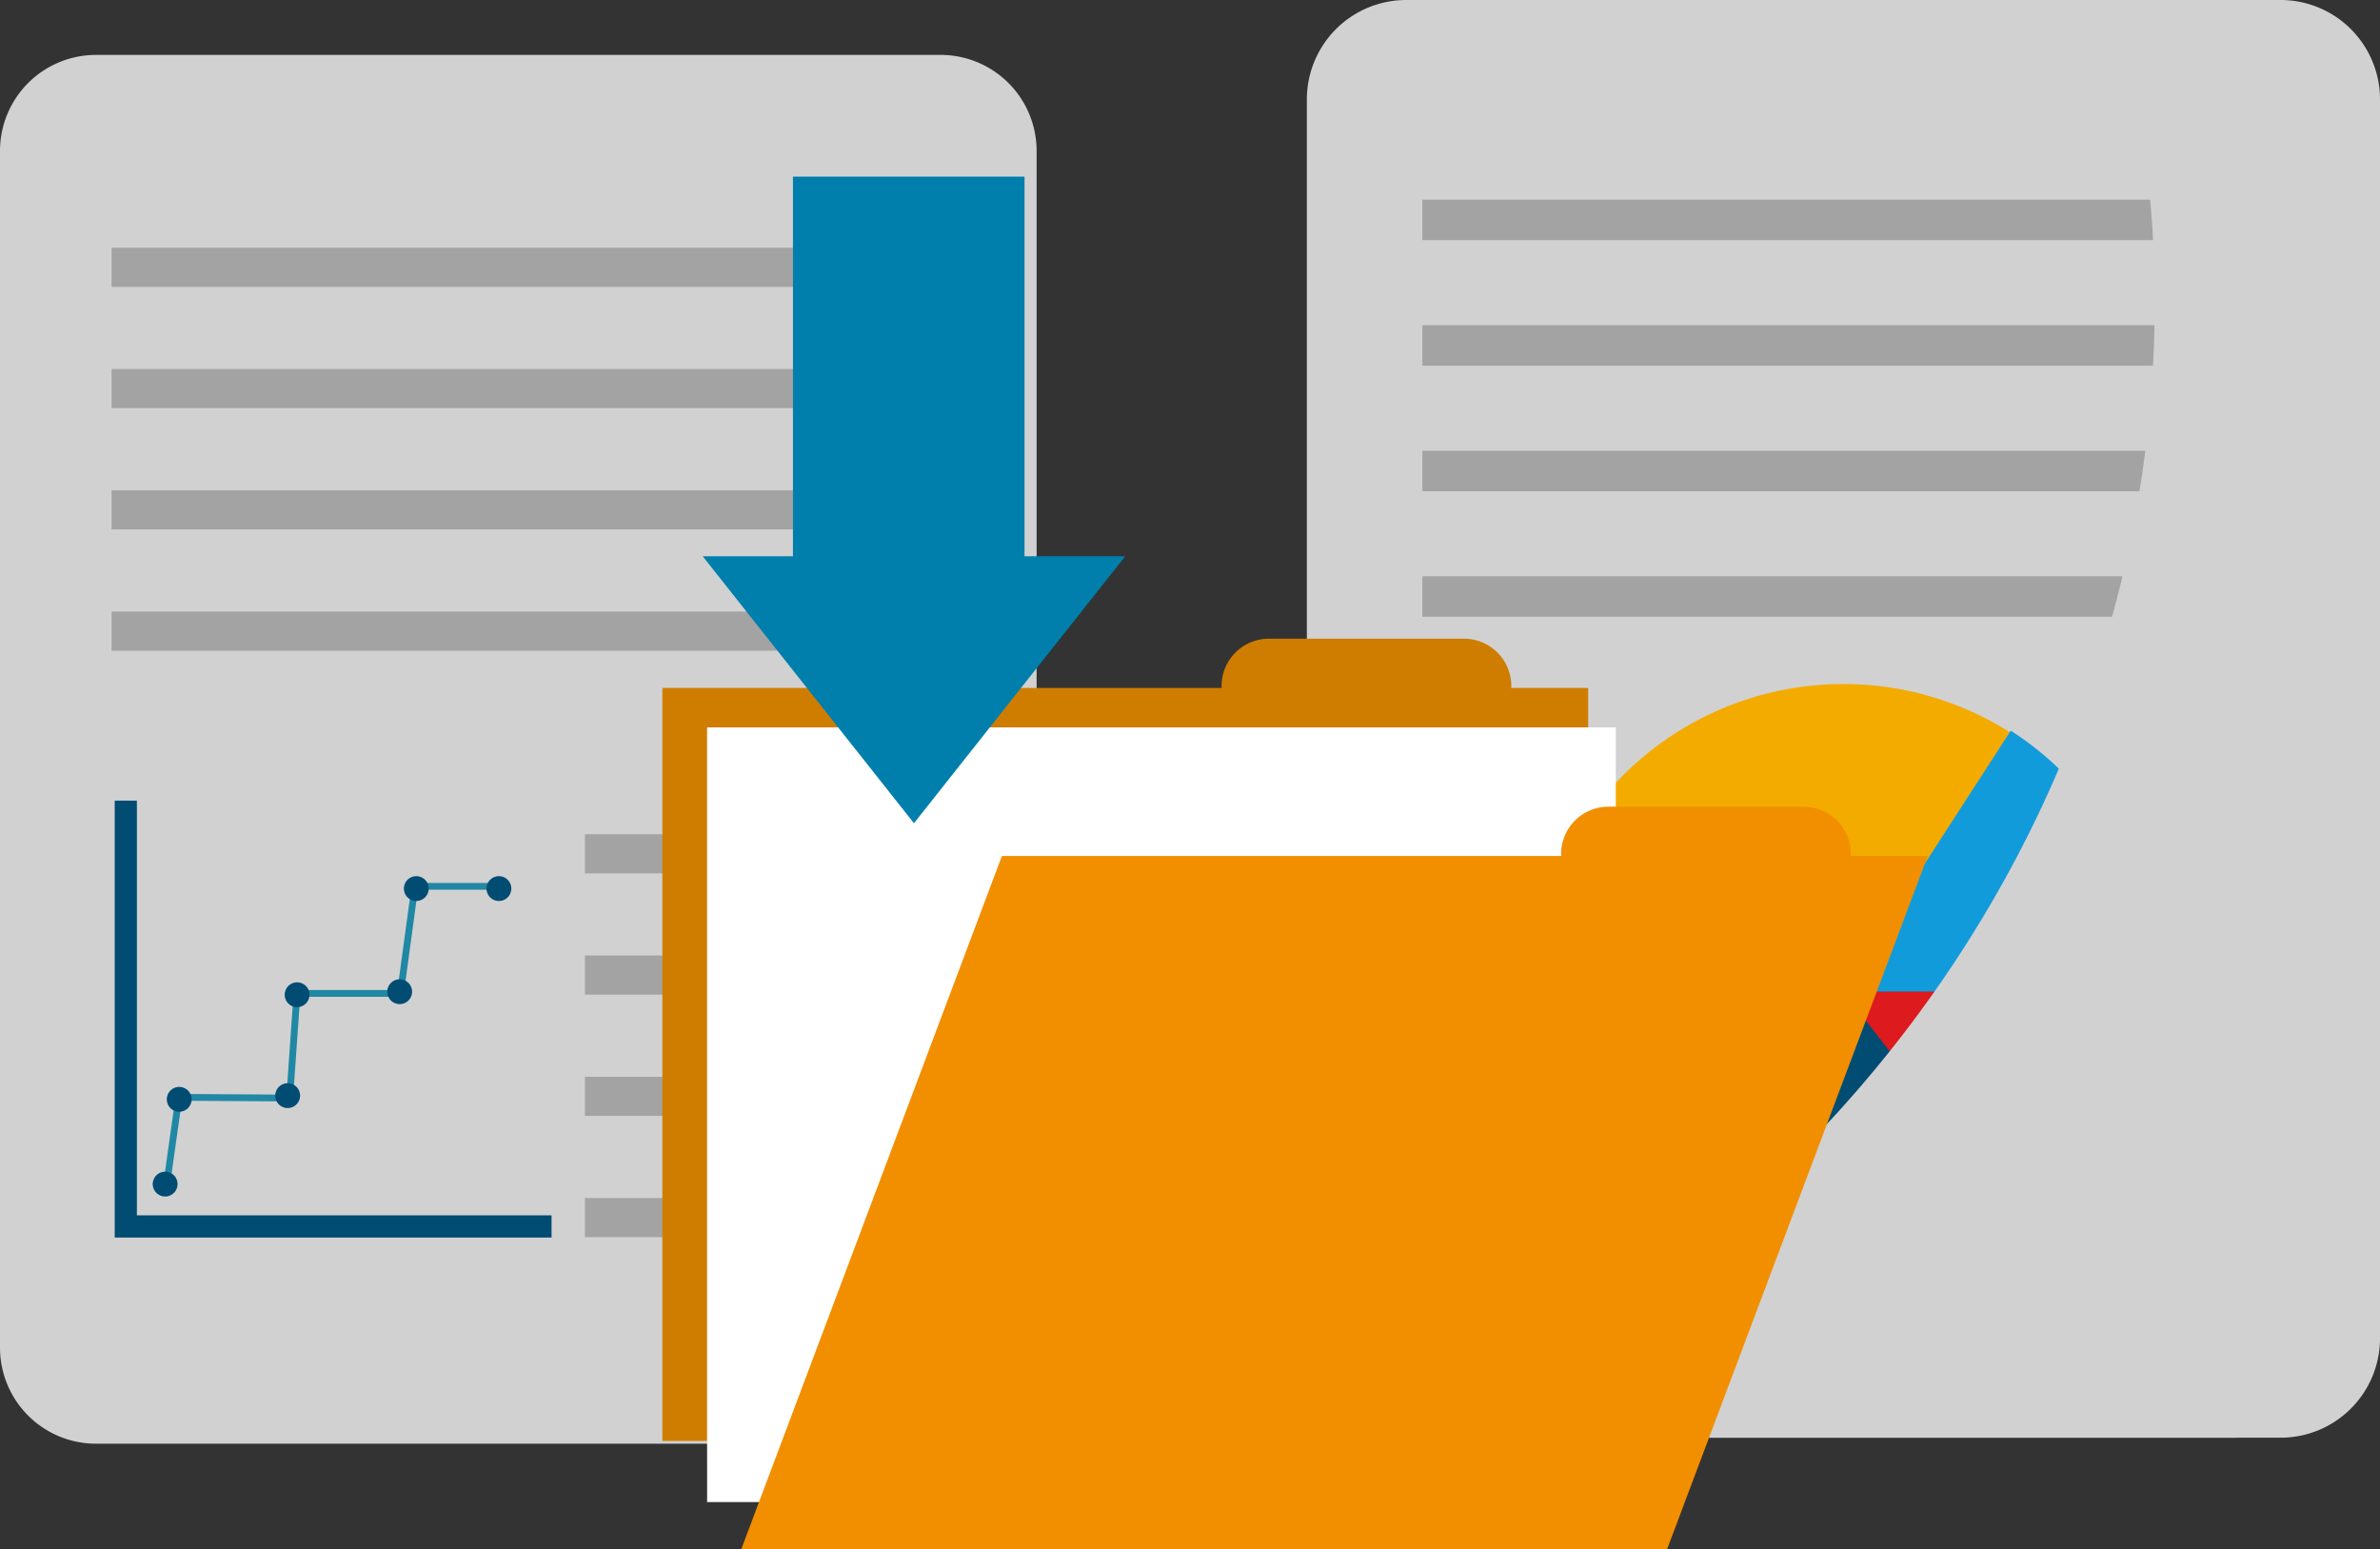
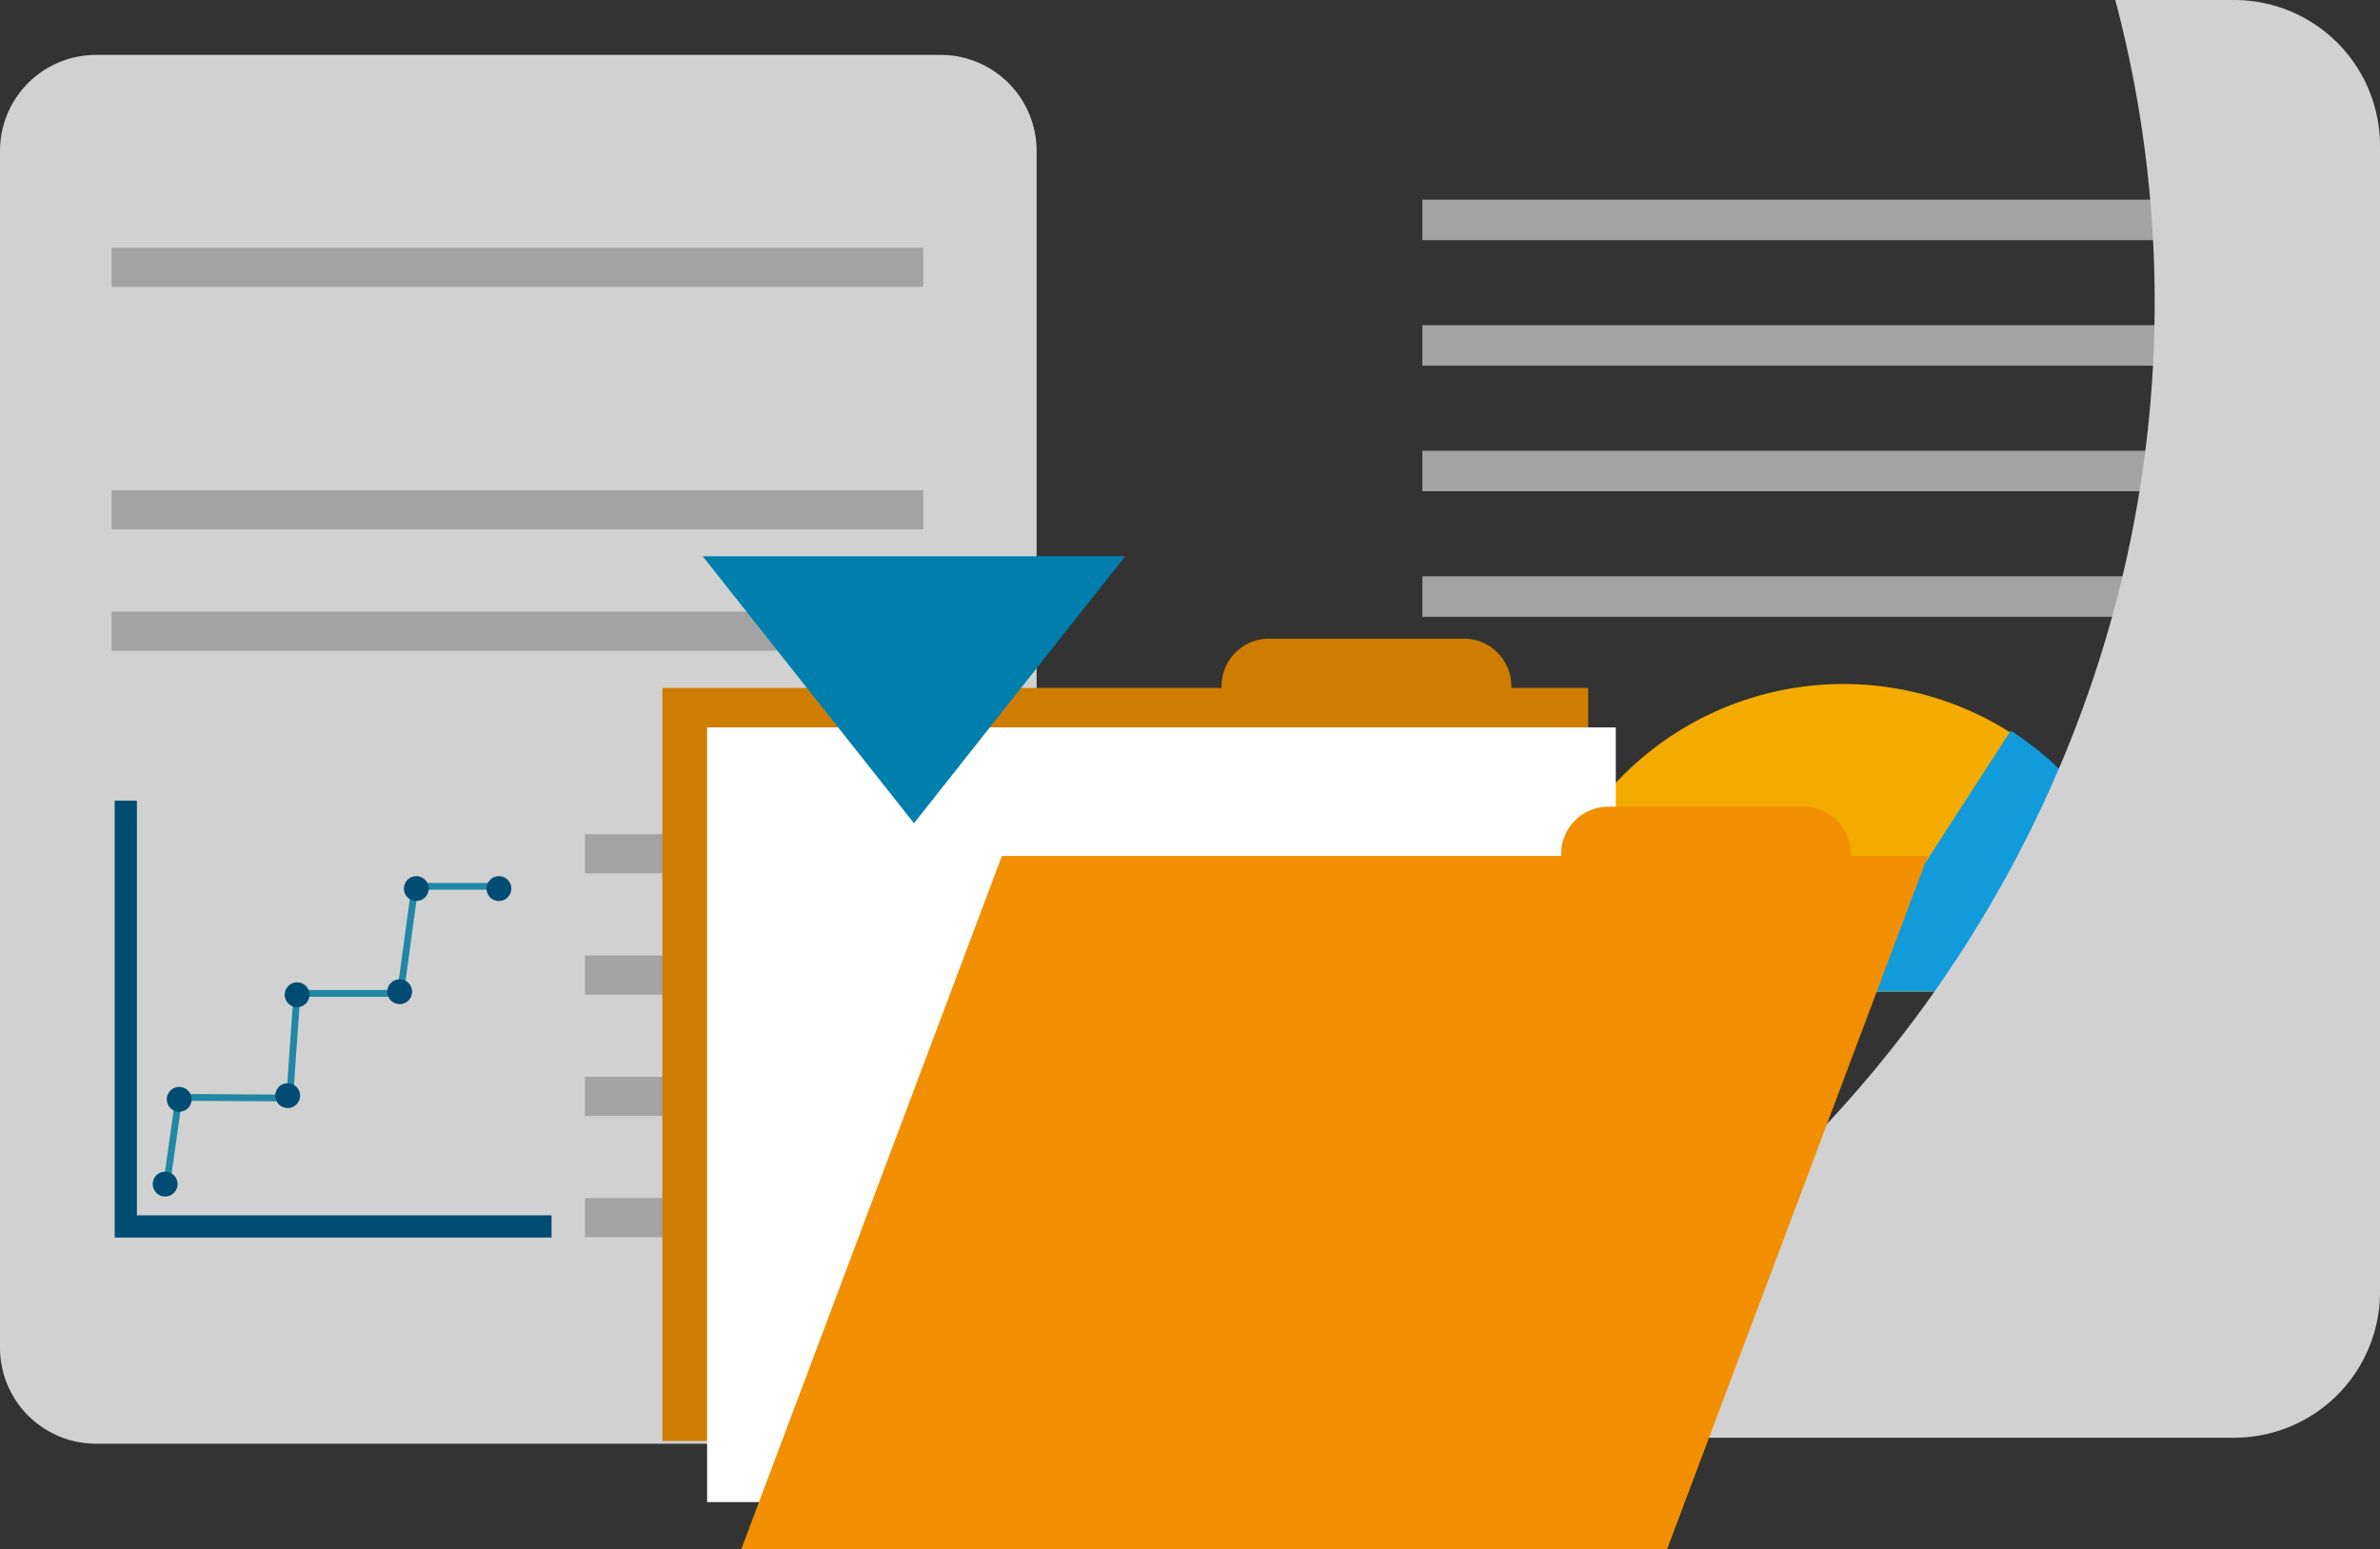
<svg xmlns="http://www.w3.org/2000/svg" id="Group_28" data-name="Group 28" width="444.578" height="289.405" viewBox="0 0 444.578 289.405">
  <rect x="0" y="0" width="444.578" height="289.405" fill="#333333" stroke="none" />
  <defs>
    <clipPath id="clip-path">
      <rect id="Rectangle_100" data-name="Rectangle 100" width="444.578" height="289.405" fill="none" />
    </clipPath>
    <clipPath id="clip-path-3">
      <rect id="Rectangle_88" data-name="Rectangle 88" width="184.453" height="268.544" fill="none" />
    </clipPath>
  </defs>
  <g id="Group_27" data-name="Group 27" clip-path="url(#clip-path)">
    <g id="Group_26" data-name="Group 26">
      <g id="Group_25" data-name="Group 25" clip-path="url(#clip-path)">
-         <path id="Rectangle_83" data-name="Rectangle 83" d="M18.571,0h163.32a18.571,18.571,0,0,1,18.571,18.571v231.4a18.571,18.571,0,0,1-18.571,18.571H18.572A18.572,18.572,0,0,1,0,249.971V18.571A18.571,18.571,0,0,1,18.571,0Z" transform="translate(244.117 0)" fill="#d2d1d1" />
        <rect id="Rectangle_84" data-name="Rectangle 84" width="156.966" height="7.563" transform="translate(265.694 37.292)" fill="#a3a3a3" />
        <rect id="Rectangle_85" data-name="Rectangle 85" width="156.966" height="7.563" transform="translate(265.694 60.741)" fill="#a3a3a3" />
        <rect id="Rectangle_86" data-name="Rectangle 86" width="156.966" height="7.563" transform="translate(265.694 84.191)" fill="#a3a3a3" />
        <rect id="Rectangle_87" data-name="Rectangle 87" width="156.966" height="7.563" transform="translate(265.694 107.641)" fill="#a3a3a3" />
        <path id="Path_52" data-name="Path 52" d="M311.537,144.743a58.2,58.2,0,0,0-116.391,0Z" transform="translate(91.008 40.498)" fill="#f4ab00" />
-         <path id="Path_53" data-name="Path 53" d="M195.149,126.258c0,.135-.01.267-.01.4a58.2,58.2,0,1,0,116.405,0c0-.132-.007-.264-.007-.4Z" transform="translate(91.005 58.882)" fill="#004c73" />
-         <path id="Path_54" data-name="Path 54" d="M293.067,126.258H234.743L270.861,172.4a58.1,58.1,0,0,0,22.215-45.747c0-.132-.009-.264-.009-.4" transform="translate(109.475 58.882)" fill="#dd1a1e" />
        <path id="Path_55" data-name="Path 55" d="M234.653,141.8H293.1a58.481,58.481,0,0,0-26.93-48.726Z" transform="translate(109.433 43.405)" fill="#129bdb" />
        <path id="Path_56" data-name="Path 56" d="M202.785,106.856a57.967,57.967,0,0,0-7.64,28.513h58.2Z" transform="translate(91.008 49.833)" fill="#165425" />
        <g id="Group_24" data-name="Group 24" transform="translate(260.125)" style="mix-blend-mode: multiply;isolation: isolate">
          <g id="Group_23" data-name="Group 23">
            <g id="Group_22" data-name="Group 22" clip-path="url(#clip-path-3)">
              <path id="Path_57" data-name="Path 57" d="M334.616,0H312.4a220.374,220.374,0,0,1,7.36,56.483c0,93.806-59.572,175.781-142.37,209.62a27.092,27.092,0,0,0,11.225,2.441h146a27.234,27.234,0,0,0,27.233-27.233V27.232A27.233,27.233,0,0,0,334.616,0" transform="translate(-177.395)" fill="#d2d1d1" />
            </g>
          </g>
        </g>
        <path id="Rectangle_89" data-name="Rectangle 89" d="M17.939,0H175.7a17.938,17.938,0,0,1,17.938,17.938V241.471A17.938,17.938,0,0,1,175.7,259.409H17.941A17.941,17.941,0,0,1,0,241.468V17.939A17.939,17.939,0,0,1,17.939,0Z" transform="translate(0 10.255)" fill="#d2d1d1" />
        <rect id="Rectangle_90" data-name="Rectangle 90" width="151.623" height="7.307" transform="translate(20.844 46.28)" fill="#a3a3a3" />
-         <rect id="Rectangle_91" data-name="Rectangle 91" width="151.623" height="7.307" transform="translate(20.844 68.932)" fill="#a3a3a3" />
        <rect id="Rectangle_92" data-name="Rectangle 92" width="151.623" height="7.305" transform="translate(20.844 91.584)" fill="#a3a3a3" />
        <rect id="Rectangle_93" data-name="Rectangle 93" width="151.623" height="7.305" transform="translate(20.844 114.235)" fill="#a3a3a3" />
        <rect id="Rectangle_94" data-name="Rectangle 94" width="63.537" height="7.307" transform="translate(109.26 155.826)" fill="#a3a3a3" />
        <rect id="Rectangle_95" data-name="Rectangle 95" width="63.537" height="7.305" transform="translate(109.26 178.476)" fill="#a3a3a3" />
        <rect id="Rectangle_96" data-name="Rectangle 96" width="63.537" height="7.305" transform="translate(109.26 201.129)" fill="#a3a3a3" />
        <rect id="Rectangle_97" data-name="Rectangle 97" width="63.537" height="7.305" transform="translate(109.26 223.781)" fill="#a3a3a3" />
        <path id="Path_58" data-name="Path 58" d="M18.756,179.447V101.985H14.613v81.606h81.6v-4.144Z" transform="translate(6.815 47.562)" fill="#004c73" />
        <path id="Path_59" data-name="Path 59" d="M21.25,168.35l2.266-16.039,20.684.131L45.568,132.9H64.882l2.723-20h15.68" transform="translate(9.91 52.655)" fill="none" stroke="#2088a4" stroke-width="1.271" />
        <path id="Path_60" data-name="Path 60" d="M24.093,151.568a2.317,2.317,0,1,1-2.314-2.318,2.315,2.315,0,0,1,2.314,2.318" transform="translate(9.075 69.604)" fill="#004c73" />
        <path id="Path_61" data-name="Path 61" d="M40.9,127.452a2.316,2.316,0,1,1-2.315-2.32,2.313,2.313,0,0,1,2.315,2.32" transform="translate(16.914 58.356)" fill="#004c73" />
        <path id="Path_62" data-name="Path 62" d="M39.7,140.3a2.318,2.318,0,1,1-2.315-2.32A2.316,2.316,0,0,1,39.7,140.3" transform="translate(16.354 64.35)" fill="#004c73" />
        <path id="Path_63" data-name="Path 63" d="M25.885,140.767a2.318,2.318,0,1,1-2.315-2.314,2.318,2.318,0,0,1,2.315,2.314" transform="translate(9.91 64.569)" fill="#004c73" />
        <path id="Path_64" data-name="Path 64" d="M53.969,127.059a2.317,2.317,0,1,1-2.318-2.315,2.319,2.319,0,0,1,2.318,2.315" transform="translate(23.008 58.176)" fill="#004c73" />
        <path id="Path_65" data-name="Path 65" d="M56.084,113.922a2.316,2.316,0,1,1-2.315-2.315,2.315,2.315,0,0,1,2.315,2.315" transform="translate(23.995 52.049)" fill="#004c73" />
        <path id="Path_66" data-name="Path 66" d="M66.61,113.922a2.317,2.317,0,1,1-2.318-2.315,2.319,2.319,0,0,1,2.318,2.315" transform="translate(28.903 52.049)" fill="#004c73" />
        <path id="Path_67" data-name="Path 67" d="M188.837,90.194c0,.125.012.245.018.367H84.376V231.213H257.32V90.561H242.942c0-.122.019-.242.019-.367a8.837,8.837,0,0,0-8.836-8.836H197.671a8.835,8.835,0,0,0-8.835,8.836" transform="translate(39.35 37.942)" fill="#cf7d00" />
        <rect id="Rectangle_98" data-name="Rectangle 98" width="169.74" height="144.697" transform="translate(132.085 135.868)" fill="#fff" />
        <path id="Path_68" data-name="Path 68" d="M247.578,111.591c0,.123.012.243.019.37H143.119L94.42,241.484H267.364l48.7-129.524H301.684c0-.126.019-.246.019-.37a8.838,8.838,0,0,0-8.836-8.836H256.413a8.836,8.836,0,0,0-8.835,8.836" transform="translate(44.034 47.921)" fill="#f18f00" />
-         <path id="Path_69" data-name="Path 69" d="M149.634,93.4V22.5H106.375V93.4H89.512l39.47,49.871L168.453,93.4Z" transform="translate(41.745 10.495)" fill="#007fac" />
+         <path id="Path_69" data-name="Path 69" d="M149.634,93.4H106.375V93.4H89.512l39.47,49.871L168.453,93.4Z" transform="translate(41.745 10.495)" fill="#007fac" />
      </g>
    </g>
  </g>
</svg>